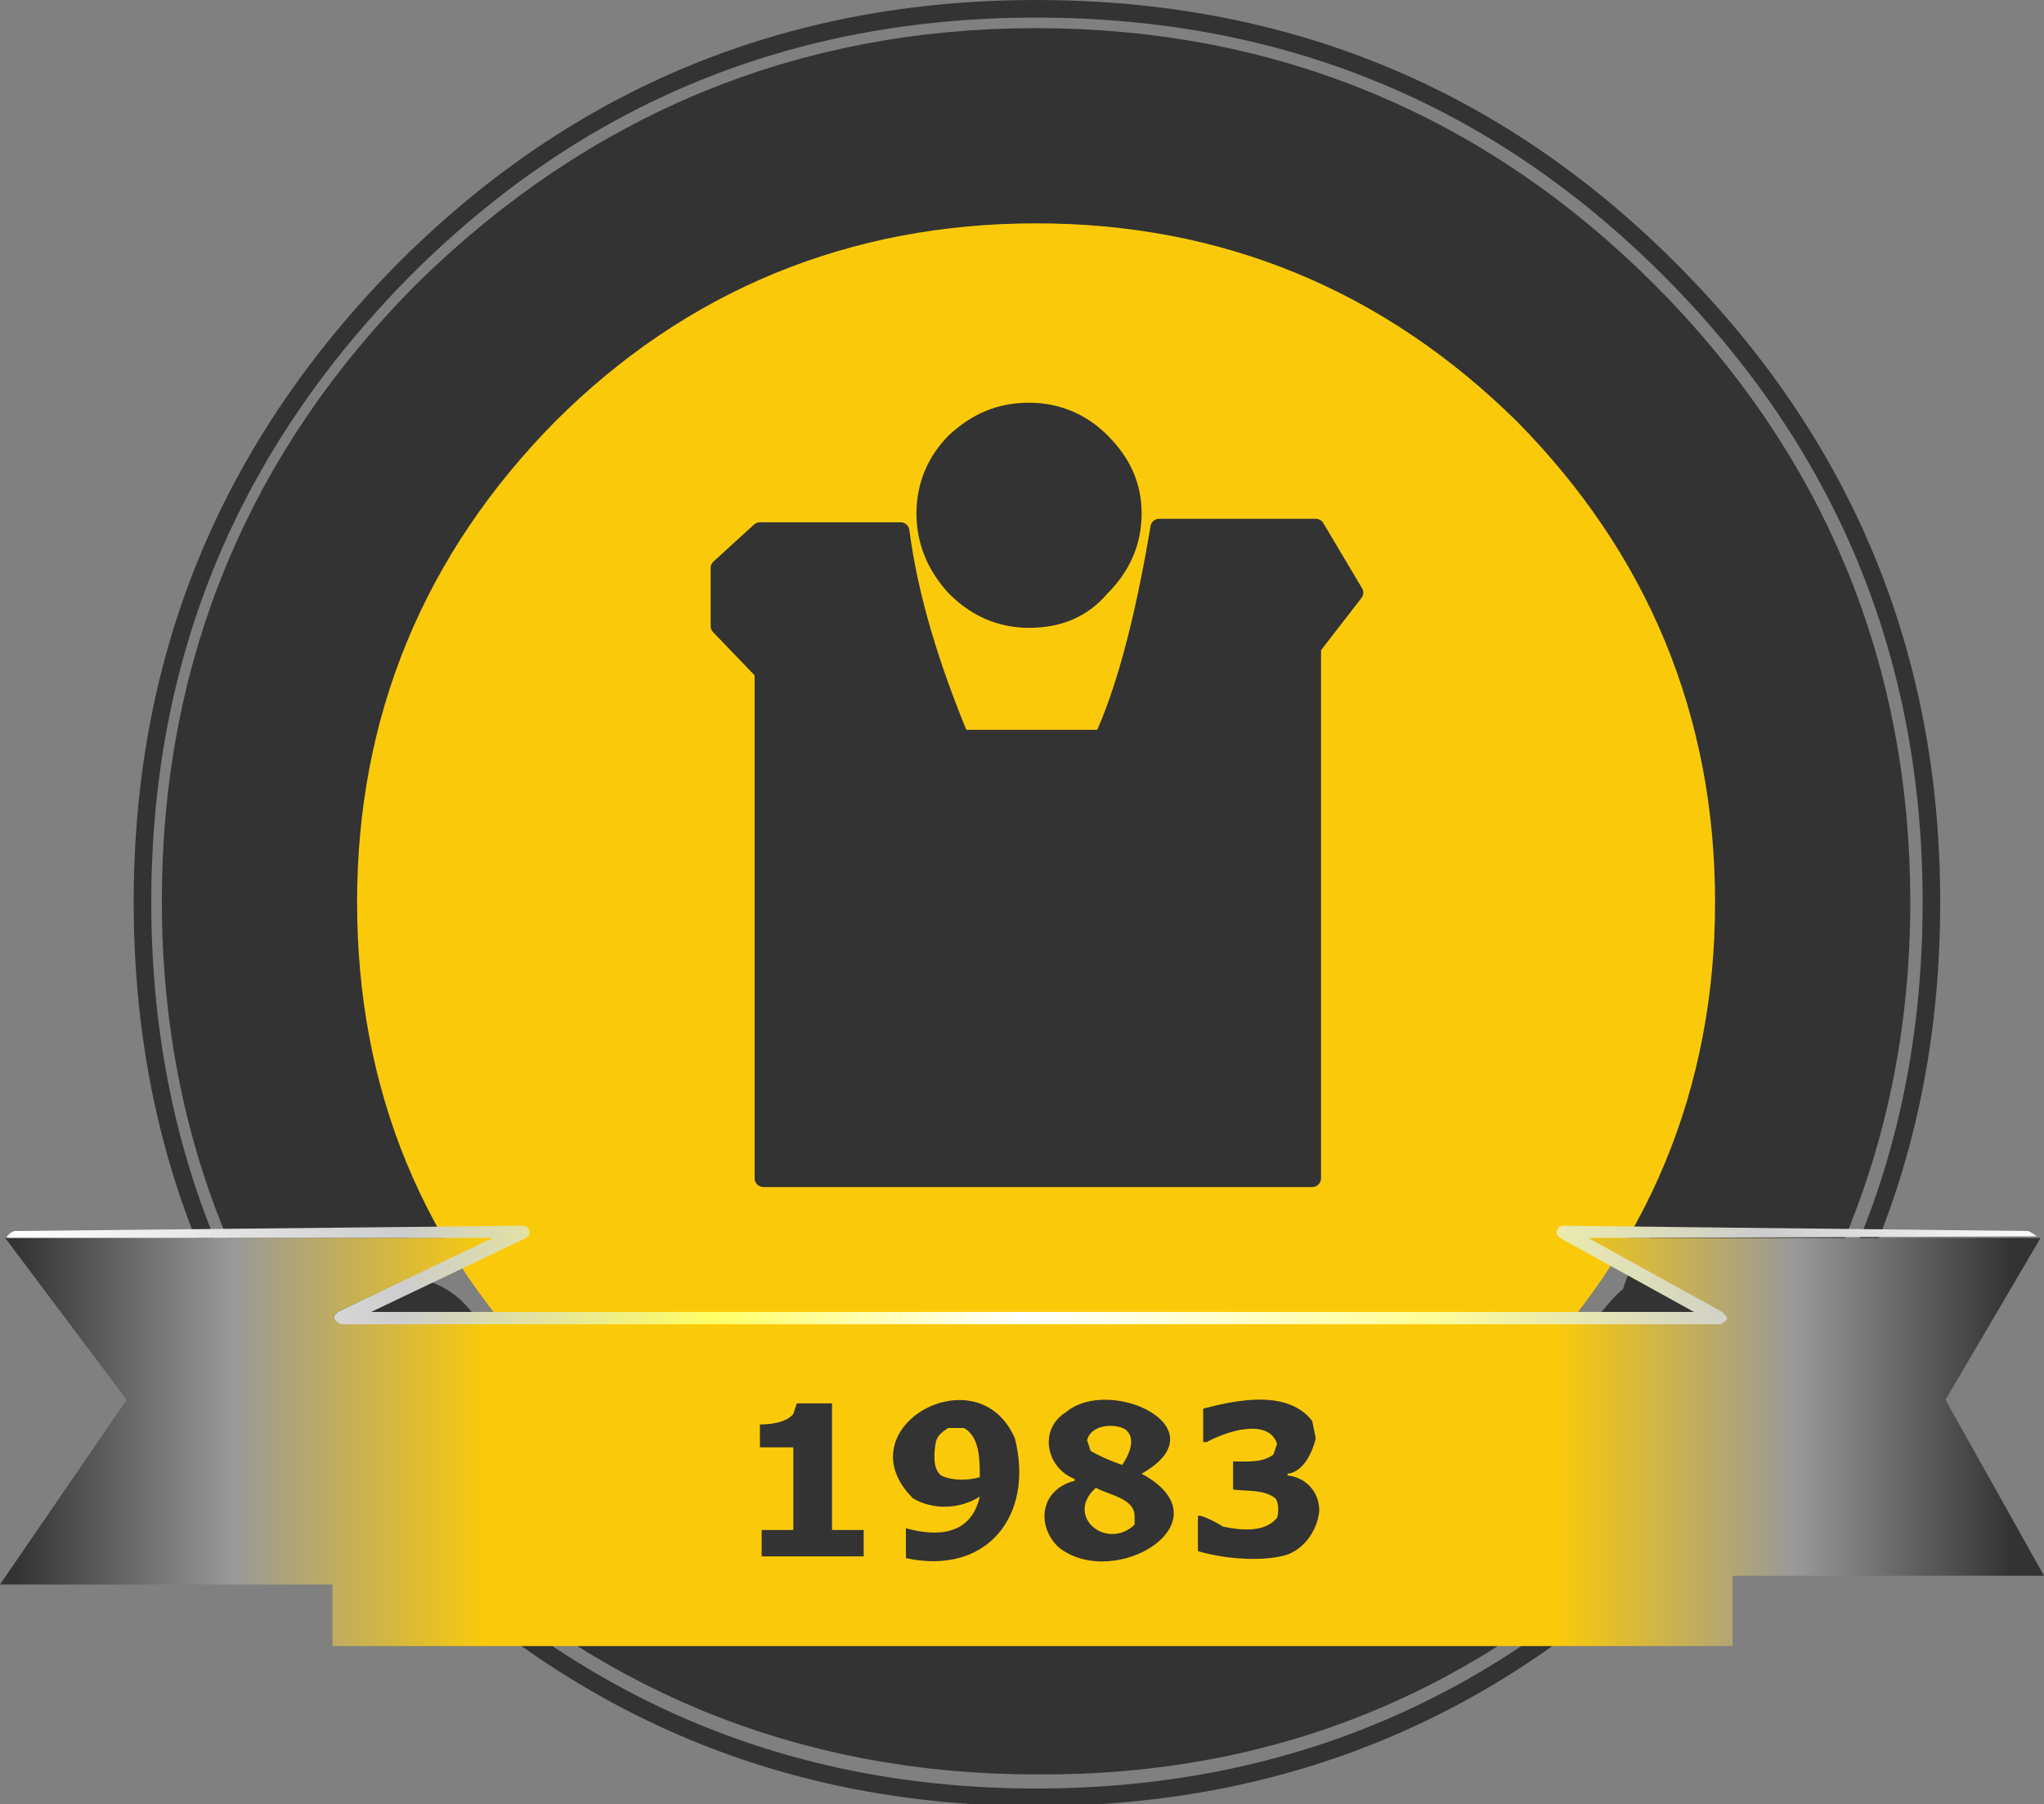
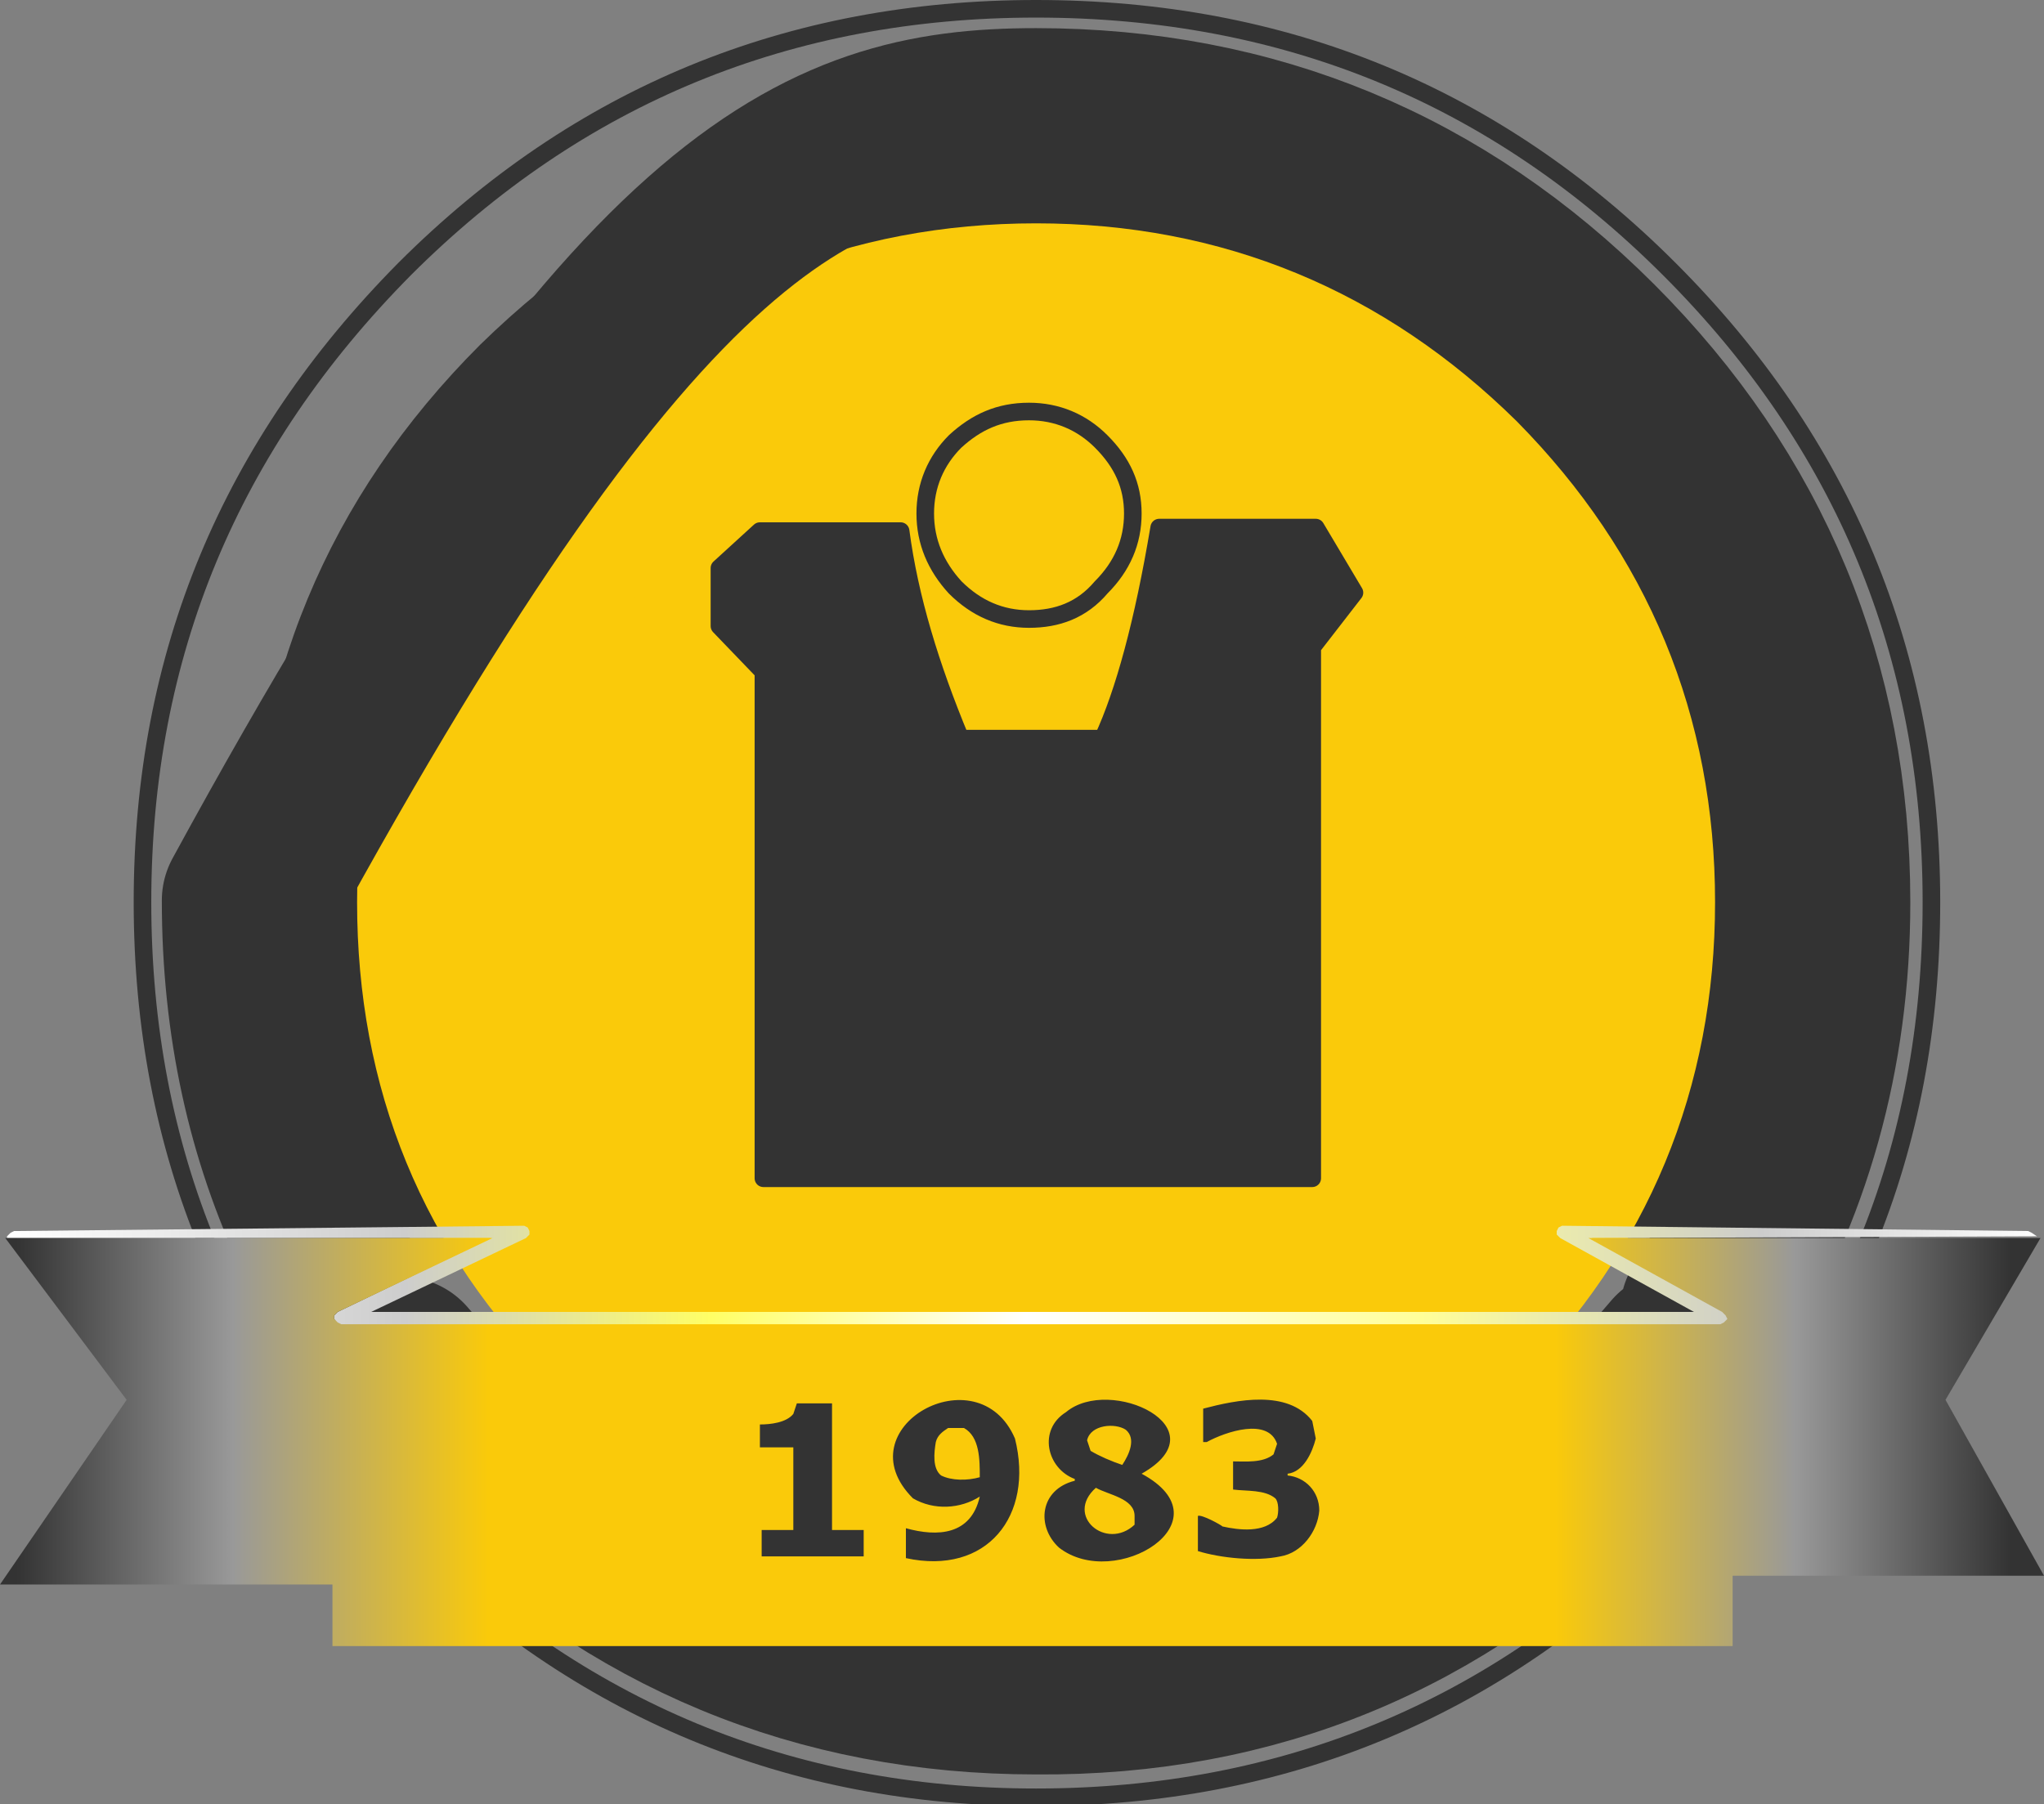
<svg xmlns="http://www.w3.org/2000/svg" version="1.1" id="Layer_1" x="0px" y="0px" viewBox="0 0 116.2 102.6" style="enable-background:new 0 0 116.2 102.6;" xml:space="preserve">
  <rect x="0" y="0" width="116.2" height="102.6" fill="#808080" stroke="none" />
  <style type="text/css">
	.st0{fill:#333333;}
	.st1{fill:#FACA0A;}
	.st2{fill:url(#SVGID_1_);}
	.st3{fill:url(#SVGID_00000115496853465198678890000009233559194063509669_);}
	.st4{fill:none;stroke:#FACA0A;stroke-width:10;stroke-linecap:round;stroke-linejoin:round;}
	.st5{fill:none;stroke:#333333;stroke-width:10;stroke-linecap:round;stroke-linejoin:round;}
	.st6{fill:none;stroke:#333333;stroke-linecap:round;stroke-linejoin:round;}
	.st7{fill:url(#SVGID_00000172417999025608289780000003359582537275619751_);}
	.st8{fill:url(#SVGID_00000100371064642823364470000003021476767413079434_);}
	.st9{fill:url(#SVGID_00000000917074145982227110000003616840844445041338_);}
	.st10{fill:url(#SVGID_00000028292447179296609280000010897566917614346633_);}
</style>
  <path class="st0" d="M82.7,27.5c-6.6-6.5-14.5-9.8-23.8-9.8c-9.3,0-17.2,3.3-23.8,9.8c-6.6,6.6-9.8,14.5-9.8,23.8  c0,9.3,3.3,17.2,9.8,23.7c6.5,6.6,14.5,9.8,23.8,9.8c9.3,0,17.2-3.3,23.8-9.8c6.5-6.5,9.8-14.4,9.8-23.7  C92.5,42,89.2,34.1,82.7,27.5 M18.3,70.2c-2.7-5.7-4.1-12-4.1-19c0-12.3,4.4-22.9,13.1-31.6C36.1,11,46.6,6.6,58.9,6.6  c12.3,0,22.9,4.4,31.6,13.1c8.7,8.7,13.1,19.3,13.1,31.6c0,8.6-2.2,16.4-6.5,23.3h-0.8v-4.8h-8v7.4h7l-4.9,5.7  C81.8,91.6,71.3,96,58.9,95.9c-12.3,0-22.9-4.4-31.6-13.1l-4.5-5.2h7.4v-7.4H18.3" />
  <path class="st1" d="M82.7,27.5c6.5,6.6,9.8,14.5,9.8,23.8c0,9.3-3.3,17.2-9.8,23.7c-6.6,6.6-14.5,9.8-23.8,9.8  c-9.3,0-17.2-3.3-23.8-9.8c-6.6-6.5-9.8-14.4-9.8-23.7c0-9.3,3.3-17.2,9.8-23.8c6.5-6.5,14.5-9.8,23.8-9.8  C68.2,17.7,76.1,21,82.7,27.5" />
  <linearGradient id="SVGID_1_" gradientUnits="userSpaceOnUse" x1="-761.1" y1="73.45" x2="877.3" y2="73.45" gradientTransform="matrix(-7.598877e-03 0 0 4.516602e-03 -652.698 -320.477)">
    <stop offset="7.843138e-03" style="stop-color:#000000" />
    <stop offset="1" style="stop-color:#CCCCCC" />
  </linearGradient>
  <path class="st2" d="M97.1,74.6h3.7v2.6h-5.5h-7v-7.4h8v4.8H97.1" />
  <linearGradient id="SVGID_00000069392139994815145340000007060205959124352394_" gradientUnits="userSpaceOnUse" x1="-761.1" y1="73.95" x2="877.3" y2="73.95" gradientTransform="matrix(7.598877e-03 0 0 -4.516602e-03 -712.902 -313.286)">
    <stop offset="7.843138e-03" style="stop-color:#000000" />
    <stop offset="1" style="stop-color:#CCCCCC" />
  </linearGradient>
-   <path style="fill:url(#SVGID_00000069392139994815145340000007060205959124352394_);" d="M22.8,77.7h-5v-7.4h0.5h11.9v7.4H22.8" />
  <path class="st4" d="M82.7,27.5c6.5,6.6,9.8,14.5,9.8,23.8c0,9.3-3.3,17.2-9.8,23.7c-6.6,6.6-14.5,9.8-23.8,9.8  c-9.3,0-17.2-3.3-23.8-9.8c-6.6-6.5-9.8-14.4-9.8-23.7c0-9.3,3.3-17.2,9.8-23.8c6.5-6.5,14.5-9.8,23.8-9.8  C68.2,17.7,76.1,21,82.7,27.5" />
-   <path class="st5" d="M18.3,70.2c-2.7-5.7-4.1-12-4.1-19c0-12.3,4.4-22.9,13.1-31.6C36.1,11,46.6,6.6,58.9,6.6  c12.3,0,22.9,4.4,31.6,13.1c8.7,8.7,13.1,19.3,13.1,31.6c0,8.6-2.2,16.4-6.5,23.3 M95.4,77.2l-4.9,5.7C81.8,91.6,71.3,96,58.9,95.9  c-12.3,0-22.9-4.4-31.6-13.1l-4.5-5.2" />
-   <path class="st0" d="M58.5,35.2c-1.6,0-3-0.6-4.2-1.8c-1.1-1.2-1.7-2.6-1.7-4.2s0.6-3,1.7-4.1c1.2-1.1,2.5-1.7,4.2-1.7  c1.6,0,3,0.6,4.1,1.7c1.2,1.2,1.8,2.5,1.8,4.1s-0.6,3-1.8,4.2C61.5,34.7,60.1,35.2,58.5,35.2" />
+   <path class="st5" d="M18.3,70.2c-2.7-5.7-4.1-12-4.1-19C36.1,11,46.6,6.6,58.9,6.6  c12.3,0,22.9,4.4,31.6,13.1c8.7,8.7,13.1,19.3,13.1,31.6c0,8.6-2.2,16.4-6.5,23.3 M95.4,77.2l-4.9,5.7C81.8,91.6,71.3,96,58.9,95.9  c-12.3,0-22.9-4.4-31.6-13.1l-4.5-5.2" />
  <path class="st6" d="M58.5,35.2c-1.6,0-3-0.6-4.2-1.8c-1.1-1.2-1.7-2.6-1.7-4.2s0.6-3,1.7-4.1c1.2-1.1,2.5-1.7,4.2-1.7  c1.6,0,3,0.6,4.1,1.7c1.2,1.2,1.8,2.5,1.8,4.1s-0.6,3-1.8,4.2C61.5,34.7,60.1,35.2,58.5,35.2" />
  <path class="st6" d="M94.9,15.3c9.9,9.9,14.9,21.9,14.9,36s-4.9,26-14.9,36c-9.9,9.9-21.9,14.9-36,14.9c-14,0-26-5-35.9-14.9  c-9.9-9.9-14.9-21.9-14.9-36s5-26,14.9-36C32.9,5.4,44.9,0.5,58.9,0.5C73,0.5,85,5.4,94.9,15.3" />
  <path class="st0" d="M74.8,30l2.2,3.8l-2.4,3.1v30.2H43.4l0-28.8l-2.5-2.6v-3.3l2.3-2.1h8c0.5,3.8,1.6,7.7,3.4,11.8l8.1,0  c1.2-2.7,2.3-6.7,3.2-12H74.8" />
  <path class="st6" d="M74.8,30h-8.9c-0.9,5.4-2,9.4-3.2,12l-8.1,0c-1.7-4.1-2.9-8-3.4-11.8h-8l-2.3,2.1v3.3l2.5,2.6l0,28.8h31.2V36.8  l2.4-3.1L74.8,30" />
  <linearGradient id="SVGID_00000065053165138877683770000012919835004475290252_" gradientUnits="userSpaceOnUse" x1="8888.737" y1="-112528.18" x2="10527.137" y2="-112528.18" gradientTransform="matrix(7.141113e-02 0 0 -3.448486e-03 -635.155 -315.577)">
    <stop offset="7.843138e-03" style="stop-color:#FFFFFF" />
    <stop offset="0.2" style="stop-color:#CDCDCD" />
    <stop offset="0.349" style="stop-color:#FFFF66" />
    <stop offset="0.502" style="stop-color:#FFFFFF" />
    <stop offset="0.694" style="stop-color:#FFFF99" />
    <stop offset="0.859" style="stop-color:#CCCCCC" />
    <stop offset="1" style="stop-color:#FFFFFF" />
  </linearGradient>
  <path style="fill:url(#SVGID_00000065053165138877683770000012919835004475290252_);" d="M115.8,70.3L115.8,70.3l-25.3,0.1l7.6,4.2  l0.2,0.2l0.1,0.3l-0.2,0.2l-0.2,0.1H19.4l-0.2-0.1L19,75l0-0.2l0.2-0.2l8.7-4.2H0.4v-0.1l0.2-0.2L0.8,70l29-0.3l0.2,0.1l0.1,0.2v0.2  l-0.2,0.2l-8.8,4.2h75.2l-7.6-4.2l-0.2-0.2V70l0.1-0.2l0.2-0.1l26.5,0.3l0.2,0.1L115.8,70.3" />
  <linearGradient id="SVGID_00000057116698634184029200000016976767825597610400_" gradientUnits="userSpaceOnUse" x1="-761.1" y1="84.175" x2="877.3" y2="84.175" gradientTransform="matrix(-1.968384e-03 -1.116943e-02 -2.151489e-03 3.814697e-04 -643.653 -314.304)">
    <stop offset="7.843138e-03" style="stop-color:#B7B76B" />
    <stop offset="0.984" style="stop-color:#D3D3C4" />
  </linearGradient>
-   <path style="fill:url(#SVGID_00000057116698634184029200000016976767825597610400_);" d="M98,74.9l0.2-0.2l0.2,0.1l0,0.1v18.4l0,0.2  l-0.2,0l-0.1,0L98,93.4V74.9" />
  <linearGradient id="SVGID_00000047771948648253867480000006326888600321093512_" gradientUnits="userSpaceOnUse" x1="-761.1" y1="84.175" x2="877.3" y2="84.175" gradientTransform="matrix(-1.968384e-03 -1.116943e-02 -2.151489e-03 3.814697e-04 -722.753 -314.304)">
    <stop offset="7.843138e-03" style="stop-color:#B7B76B" />
    <stop offset="0.984" style="stop-color:#D3D3C4" />
  </linearGradient>
-   <path style="fill:url(#SVGID_00000047771948648253867480000006326888600321093512_);" d="M18.9,74.9l0.2-0.2c0.1,0,0.1,0,0.2,0.1  l0,0.1v18.4l0,0.2l-0.2,0l-0.1,0l-0.1-0.2V74.9" />
  <linearGradient id="SVGID_00000089547516307769753090000013529398281535980963_" gradientUnits="userSpaceOnUse" x1="8960.282" y1="-26448.111" x2="10598.683" y2="-26448.111" gradientTransform="matrix(7.092285e-02 0 0 -1.437378e-02 -635.489 -298.134)">
    <stop offset="7.843138e-03" style="stop-color:#333333" />
    <stop offset="0.114" style="stop-color:#999999" />
    <stop offset="0.239" style="stop-color:#FACA0A" />
    <stop offset="0.761" style="stop-color:#FACA0A" />
    <stop offset="0.878" style="stop-color:#999999" />
    <stop offset="0.984" style="stop-color:#333333" />
  </linearGradient>
  <path style="fill:url(#SVGID_00000089547516307769753090000013529398281535980963_);" d="M110.6,79.6l5.6,10H98.5v4H18.9v-3.5H0  l7.2-10.5l-6.9-9.2H28l-8.8,4.2l-0.2,0.2V75l0.2,0.2l0.2,0.1h78.4l0.2-0.1l0.2-0.2l-0.1-0.2l-0.2-0.2l-7.6-4.2H116L110.6,79.6" />
  <path class="st0" d="M75,85.9c-0.1,1.2-1,2.4-2.2,2.6c-1.4,0.3-3.4,0.1-4.7-0.3v-2c0.2-0.1,1.3,0.5,1.4,0.6c0.9,0.2,2.4,0.4,3.1-0.5  c0.1-0.3,0.1-0.9-0.1-1.1c-0.6-0.5-1.6-0.4-2.4-0.5v-1.6c0.7,0,1.7,0.1,2.3-0.4l0.2-0.6c-0.5-1.5-2.9-0.7-4-0.1h-0.2v-1.9  c1.9-0.5,4.8-1.1,6.2,0.7l0.2,1c-0.2,0.8-0.7,1.9-1.6,2v0.1C74.2,84,75,84.8,75,85.9 M64,81.3c-0.6-0.4-2-0.3-2.2,0.6l0.2,0.6  c0.5,0.3,1.2,0.6,1.8,0.8C64.2,82.7,64.6,81.8,64,81.3 M64.9,83.8c5,2.7-1.5,6.7-4.7,4.2c-1.3-1.2-1.1-3.3,0.9-3.8v-0.1  c-1.6-0.6-2.1-2.8-0.5-3.8C63.1,78.2,69.5,81.2,64.9,83.8L64.9,83.8 M64.5,86.2c0-1-1.5-1.2-2.2-1.6c-1.8,1.6,0.6,3.6,2.2,2.1  L64.5,86.2 M57.7,81.8c1.1,4.4-1.6,7.8-6.2,6.8v-1.7c1.8,0.5,3.7,0.4,4.2-1.8c-1.1,0.7-2.6,0.8-3.8,0.1  C47.9,81.2,55.6,76.9,57.7,81.8 M54.8,81.2c-0.2,0-0.7,0-0.9,0c-0.3,0.2-0.6,0.4-0.7,0.8c-0.1,0.6-0.2,1.5,0.3,1.9  c0.6,0.3,1.5,0.3,2.2,0.1C55.7,83,55.7,81.7,54.8,81.2 M43.2,82.4V81c0.6,0,1.5-0.1,1.9-0.6l0.2-0.6h2V87h1.8v1.5h-5.8V87h1.8v-4.7  H43.2" />
</svg>